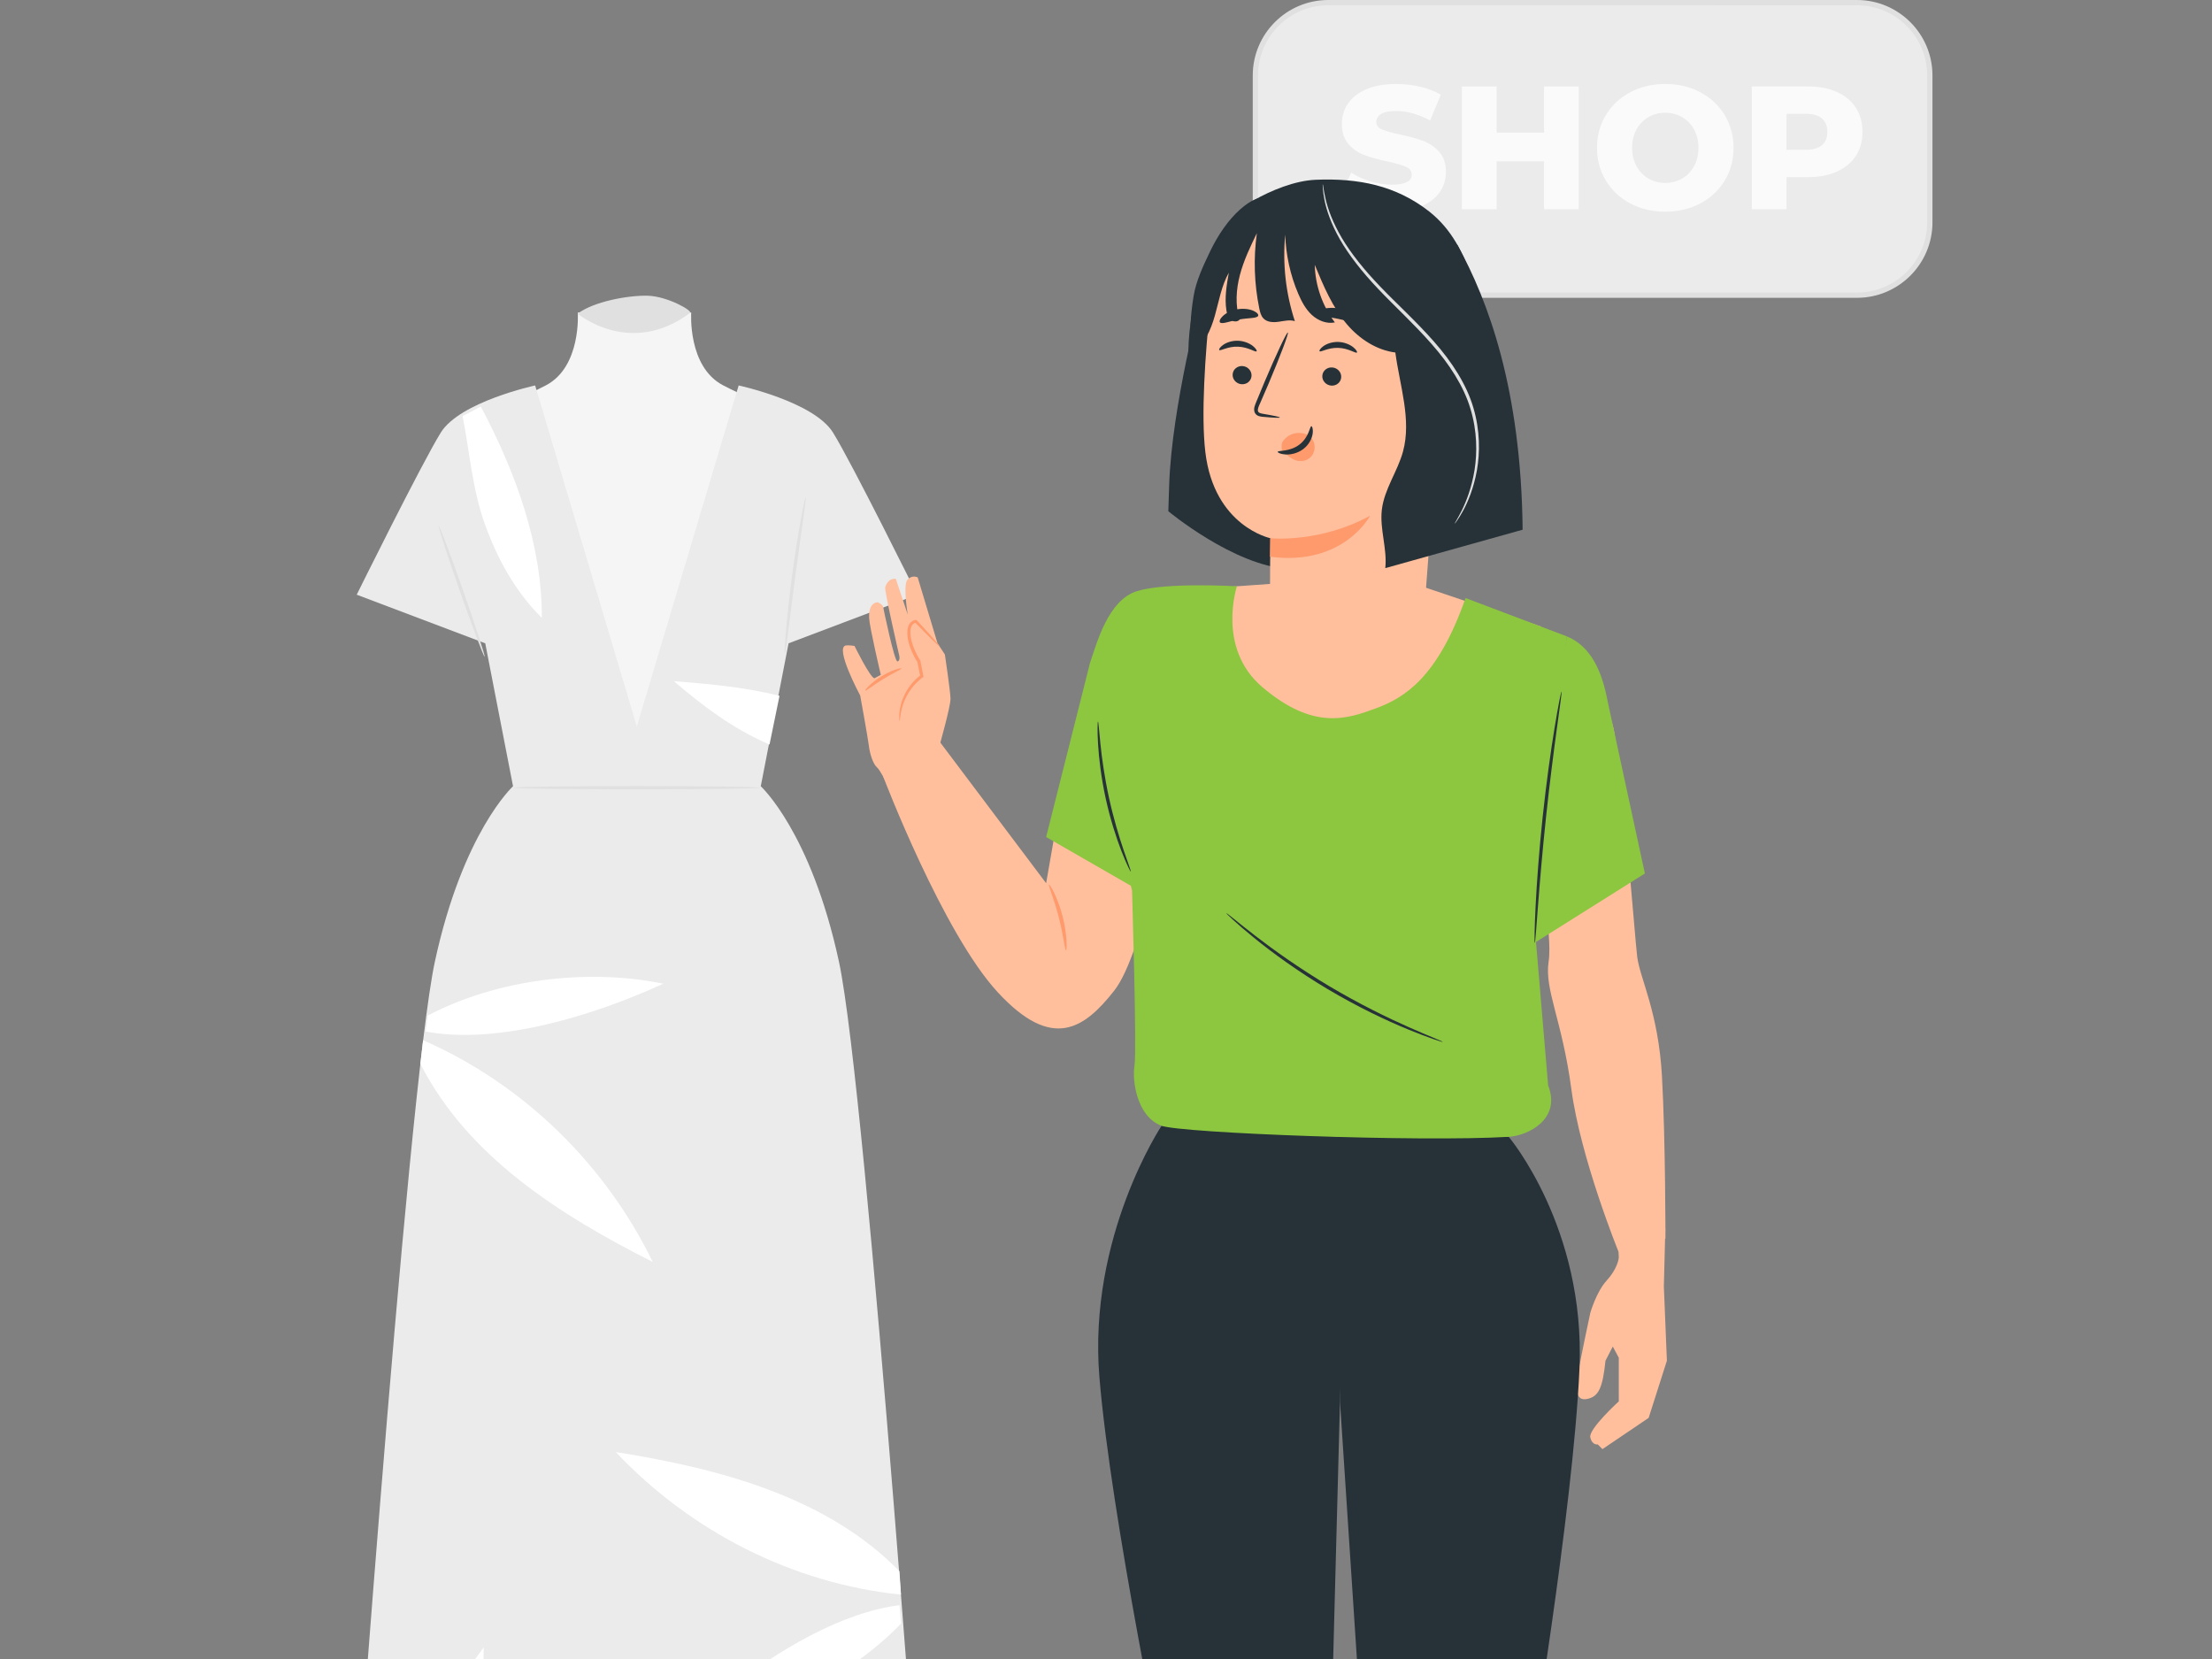
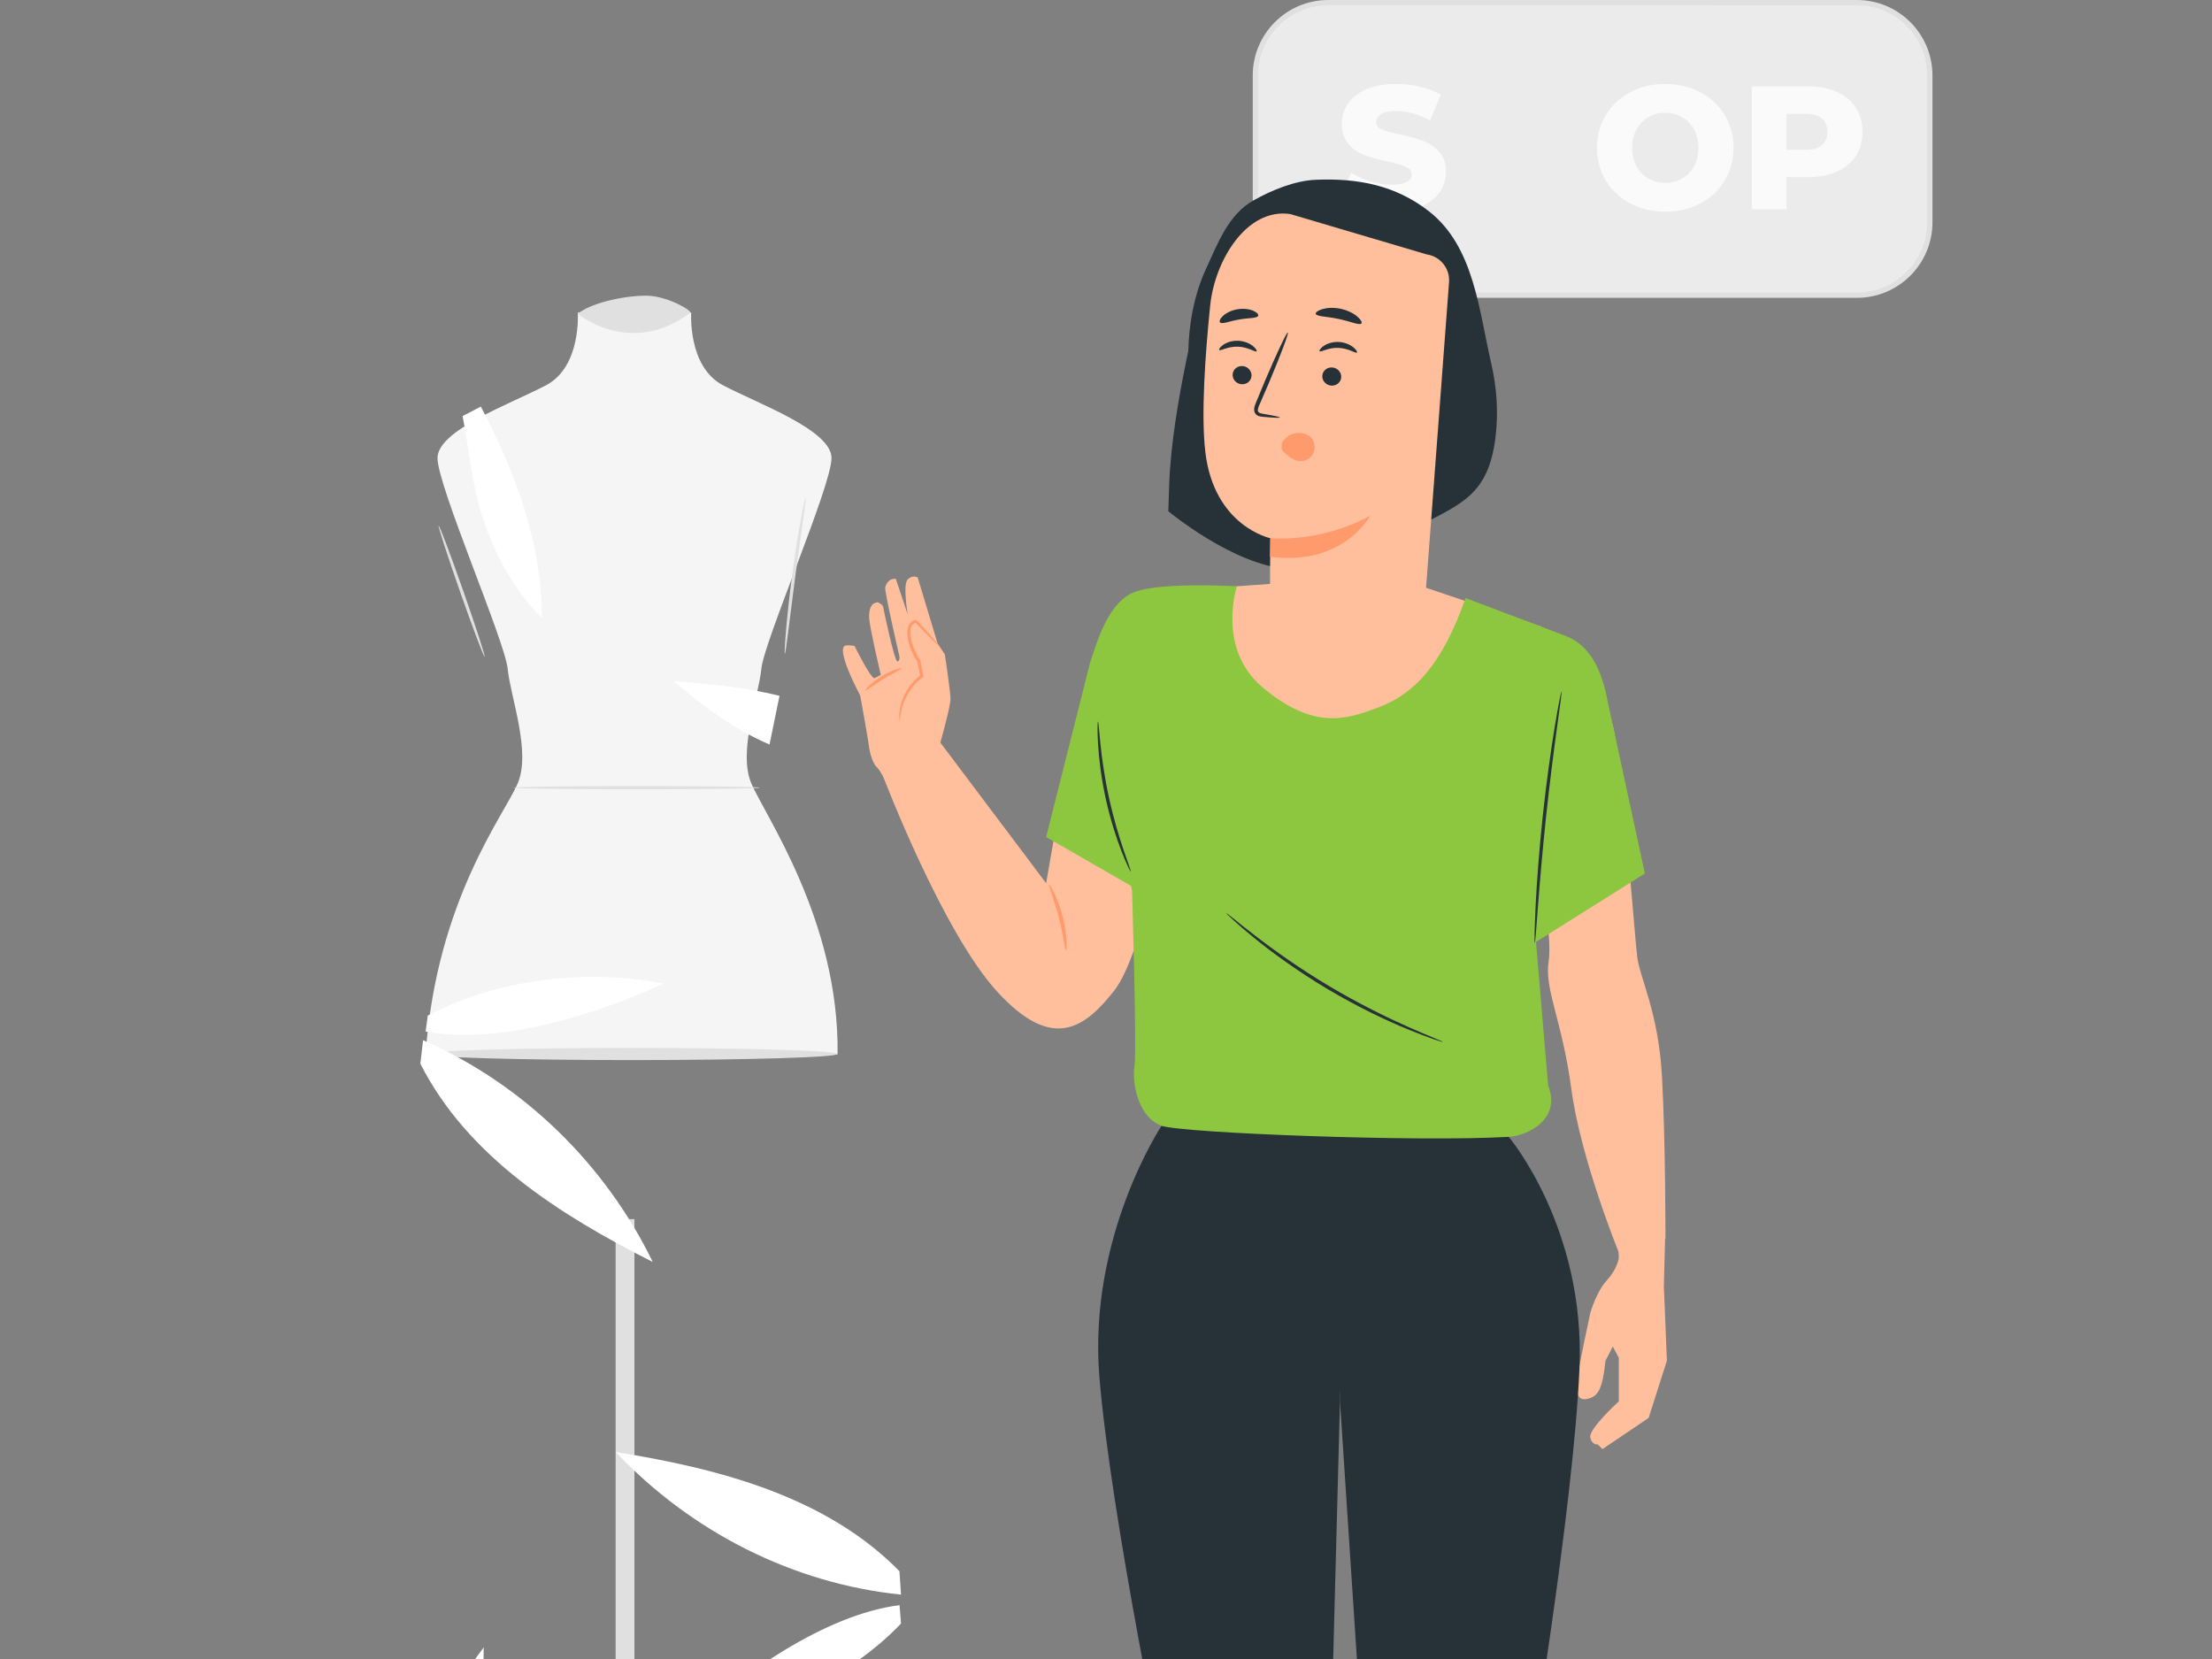
<svg xmlns="http://www.w3.org/2000/svg" width="364" height="273" viewBox="0 0 364 273" fill="none">
  <rect x="0" y="0" width="364" height="273" fill="#808080" stroke="none" />
  <g clip-path="url(#clip0_3708_20626)">
    <g clip-path="url(#clip1_3708_20626)">
      <path d="M104.403 200.62H101.308V335.85H104.403V200.62Z" fill="#E0E0E0" />
      <path d="M125.279 110.082C125.731 105.476 136.831 79.985 136.831 75.379C136.831 70.773 124.826 66.473 118.978 63.402C113.129 60.332 113.745 51.425 113.745 51.425H104.509H104.316H95.08C95.08 51.425 95.696 60.332 89.848 63.402C83.999 66.473 71.995 70.773 71.995 75.379C71.995 79.985 83.095 105.475 83.547 110.082C83.999 114.689 87.385 123.594 85.23 128.815C83.075 134.035 71.86 148.001 70.038 173.442L104.028 174.266H104.795L137.831 173.442C138.111 151.433 125.748 134.035 123.595 128.815C121.441 123.594 124.826 114.689 125.279 110.082Z" fill="#F5F5F5" />
      <path d="M113.551 51.493C114.022 51.142 109.826 48.744 106.57 48.662C103.314 48.581 97.644 49.642 95.058 51.617C95.058 51.617 103.678 58.86 113.551 51.493Z" fill="#E0E0E0" />
      <path d="M137.832 173.442C137.832 173.995 122.655 174.443 103.937 174.443C85.213 174.443 70.039 173.995 70.039 173.442C70.039 172.889 85.212 172.441 103.937 172.441C122.654 172.442 137.832 172.89 137.832 173.442Z" fill="#E0E0E0" />
-       <path d="M152.612 320.512C152.612 320.512 142.663 179.576 138.052 158.238C133.441 136.9 125.191 129.383 125.191 129.383L129.765 105.862L150.914 97.861C150.914 97.861 140.236 76.28 137.082 71.188C133.927 66.096 121.552 63.429 121.552 63.429L104.792 119.548L88.063 63.429C88.063 63.429 75.687 66.096 72.533 71.188C69.377 76.281 58.701 97.861 58.701 97.861L79.85 105.862L84.424 129.383C84.424 129.383 76.174 136.9 71.563 158.238C66.949 179.575 57 320.512 57 320.512C57 320.512 86.558 320.755 106.215 320.512C125.791 320.468 152.612 320.512 152.612 320.512Z" fill="#EBEBEB" />
      <path d="M125.049 129.62C125.049 129.768 115.969 129.887 104.772 129.887C93.572 129.887 84.494 129.767 84.494 129.62C84.494 129.473 93.572 129.352 104.772 129.352C115.969 129.352 125.049 129.473 125.049 129.62Z" fill="#E0E0E0" />
      <path d="M72.185 86.514C72.325 86.465 74.129 91.248 76.216 97.197C78.303 103.146 79.882 108.007 79.742 108.056C79.602 108.106 77.797 103.324 75.71 97.373C73.624 91.425 72.045 86.563 72.185 86.514Z" fill="#E0E0E0" />
      <path d="M132.586 81.831C132.622 81.837 132.596 82.203 132.517 82.856C132.413 83.628 132.289 84.547 132.146 85.616C131.804 88.084 131.368 91.231 130.885 94.713C130.44 98.2 130.036 101.353 129.72 103.825C129.579 104.894 129.457 105.814 129.355 106.586C129.26 107.237 129.19 107.596 129.153 107.593C129.116 107.59 129.116 107.224 129.147 106.567C129.177 105.908 129.243 104.959 129.342 103.785C129.539 101.44 129.878 98.204 130.353 94.643C130.828 91.083 131.347 87.872 131.772 85.557C131.984 84.399 132.168 83.465 132.311 82.822C132.453 82.178 132.549 81.825 132.586 81.831Z" fill="#E0E0E0" />
      <path d="M69.623 171.171L69.169 175.037C76.896 190.261 92.064 199.922 107.414 207.664C99.594 191.582 86.129 178.4 69.623 171.171Z" fill="white" />
      <path d="M70.393 167.12L70.038 169.746C82.068 172.007 98.08 166.974 109.152 161.873C96.591 159.296 81.672 161.167 70.393 167.12Z" fill="white" />
      <path d="M148.266 262.404L148.008 258.559C135.987 246.248 118.183 241.62 101.329 238.944C113.705 252.056 130.485 260.59 148.266 262.404Z" fill="white" />
      <path d="M148.266 267.172L148.026 264.142C135.734 265.677 121.611 275.708 112.629 284.127C125.532 282.735 139.36 276.487 148.266 267.172Z" fill="white" />
      <path d="M64.028 320.62H68.026C77.984 307.039 79.453 288.059 79.599 271.093C68.932 285.138 63.226 302.865 64.028 320.62Z" fill="white" />
      <path d="M110.89 112.087C115.496 116.054 120.641 119.96 126.631 122.513L128.274 114.503C122.206 112.991 116.218 112.527 110.89 112.087Z" fill="white" />
      <path d="M76.122 68.47C77.292 74.412 77.728 80.526 79.781 86.229C81.832 91.932 84.81 97.405 89.16 101.66C89.225 89.616 84.784 77.567 79.123 66.904" fill="white" />
      <path d="M305.577 48.574H218.572C211.951 48.574 206.584 43.208 206.584 36.59V12.417C206.584 5.799 211.951 0.434 218.572 0.434H305.577C312.197 0.434 317.564 5.799 317.564 12.417V36.59C317.564 43.208 312.197 48.574 305.577 48.574Z" fill="#EBEBEB" />
      <path d="M305.577 49.009H218.572C211.721 49.009 206.149 43.438 206.149 36.59V12.418C206.149 5.57 211.721 0 218.572 0H305.577C312.427 0 318 5.571 318 12.418V36.59C318 43.438 312.427 49.009 305.577 49.009ZM218.572 0.868C212.201 0.868 207.018 6.049 207.018 12.417V36.589C207.018 42.958 212.201 48.139 218.572 48.139H305.577C311.948 48.139 317.131 42.958 317.131 36.589V12.418C317.131 6.049 311.948 0.869 305.577 0.869L218.572 0.868Z" fill="#E0E0E0" />
      <path d="M224.22 34.229C222.679 33.825 221.429 33.286 220.466 32.613L222.343 28.398C223.248 28.995 224.297 29.476 225.491 29.841C226.684 30.207 227.859 30.389 229.014 30.389C231.209 30.389 232.307 29.841 232.307 28.744C232.307 28.167 231.994 27.738 231.368 27.459C230.742 27.18 229.736 26.887 228.35 26.578C226.829 26.252 225.559 25.901 224.539 25.525C223.518 25.15 222.642 24.549 221.911 23.721C221.179 22.894 220.813 21.778 220.813 20.373C220.813 19.142 221.15 18.03 221.824 17.039C222.498 16.047 223.503 15.264 224.842 14.686C226.18 14.108 227.821 13.82 229.765 13.82C231.093 13.82 232.402 13.969 233.692 14.267C234.982 14.566 236.118 15.003 237.099 15.581L235.338 19.824C233.413 18.784 231.545 18.265 229.736 18.265C228.6 18.265 227.773 18.433 227.253 18.77C226.733 19.108 226.473 19.546 226.473 20.084C226.473 20.623 226.781 21.027 227.397 21.296C228.013 21.567 229.005 21.845 230.372 22.134C231.911 22.462 233.187 22.812 234.198 23.187C235.209 23.562 236.084 24.159 236.826 24.977C237.566 25.796 237.937 26.907 237.937 28.311C237.937 29.523 237.6 30.62 236.926 31.601C236.253 32.583 235.242 33.367 233.895 33.954C232.547 34.541 230.91 34.835 228.985 34.835C227.349 34.835 225.761 34.633 224.22 34.229Z" fill="#FAFAFA" />
-       <path d="M259.796 14.224V34.43H254.078V26.55H246.282V34.43H240.564V14.224H246.282V21.816H254.078V14.224H259.796Z" fill="#FAFAFA" />
      <path d="M268.271 33.478C266.568 32.574 265.229 31.323 264.257 29.726C263.285 28.128 262.799 26.329 262.799 24.327C262.799 22.326 263.285 20.526 264.257 18.93C265.229 17.332 266.568 16.082 268.271 15.177C269.975 14.272 271.895 13.82 274.032 13.82C276.168 13.82 278.089 14.272 279.793 15.177C281.496 16.082 282.834 17.332 283.807 18.93C284.778 20.527 285.265 22.326 285.265 24.327C285.265 26.329 284.778 28.128 283.807 29.726C282.834 31.323 281.496 32.574 279.793 33.478C278.089 34.383 276.169 34.835 274.032 34.835C271.895 34.835 269.975 34.383 268.271 33.478ZM276.804 29.379C277.632 28.898 278.286 28.22 278.768 27.344C279.249 26.468 279.49 25.463 279.49 24.327C279.49 23.192 279.249 22.187 278.768 21.31C278.286 20.435 277.632 19.757 276.804 19.275C275.976 18.794 275.052 18.553 274.032 18.553C273.012 18.553 272.088 18.794 271.261 19.275C270.432 19.757 269.778 20.434 269.297 21.31C268.816 22.186 268.575 23.192 268.575 24.327C268.575 25.463 268.816 26.468 269.297 27.344C269.778 28.22 270.433 28.898 271.261 29.379C272.088 29.86 273.012 30.101 274.032 30.101C275.052 30.101 275.976 29.86 276.804 29.379Z" fill="#FAFAFA" />
      <path d="M302.273 15.133C303.62 15.74 304.66 16.605 305.391 17.731C306.122 18.856 306.488 20.18 306.488 21.7C306.488 23.221 306.122 24.539 305.391 25.655C304.66 26.771 303.62 27.632 302.273 28.239C300.925 28.845 299.337 29.148 297.509 29.148H293.986V34.43H288.268V14.224H297.509C299.337 14.224 300.925 14.527 302.273 15.133ZM299.818 23.88C300.414 23.37 300.713 22.644 300.713 21.701C300.713 20.758 300.415 20.027 299.818 19.507C299.221 18.988 298.335 18.728 297.162 18.728H293.985V24.646H297.162C298.336 24.645 299.222 24.39 299.818 23.88Z" fill="#FAFAFA" />
      <path d="M176.069 122.9L172.148 145.337L154.44 121.8L145.358 127.844C145.358 127.844 155.15 153.544 164.236 163.339C173.172 172.974 178.404 169.3 183.343 163.029C188.282 156.759 192.257 133.064 192.257 133.064L176.069 122.9Z" fill="#FFBF9D" />
      <path d="M266.38 206.839C266.42 207.125 266.095 208.874 264.394 210.717C262.693 212.56 261.693 216.053 261.693 216.053C261.693 216.053 260.091 223.523 259.692 225.948C259.292 228.374 259.201 230.605 261.148 230.216C263.094 229.828 263.723 228.374 264.194 223.91L265.395 221.582L266.384 223.425V230.603C266.384 230.603 261.392 235.163 261.693 236.522C261.993 237.879 262.922 237.686 262.922 237.686L263.694 238.463L271.298 233.321L274.299 223.911L273.799 211.688L274.042 202.188L266.109 200.938L266.38 206.839Z" fill="#FFBF9D" />
      <path d="M251.702 106.087C251.702 106.087 264.001 111.8 265.574 120.195C267.146 128.59 268.982 153.974 269.417 157.47C269.853 160.965 272.9 166.586 273.486 177.063C274.072 187.541 274.061 203.814 274.061 203.814L266.342 205.99C266.342 205.99 260.114 190.692 258.581 179.242C257.048 167.793 254.124 162.871 254.837 158.226C255.549 153.581 252.981 141.735 252.981 141.735L251.702 106.087Z" fill="#FFBF9D" />
-       <path d="M191.146 185.253C191.146 185.253 178.999 203.496 180.914 226.614C182.83 249.732 192.09 293.993 192.09 293.993C192.09 293.993 192.409 331.771 196.56 351.223C200.711 370.675 199.97 376.878 199.97 376.878H218.271C218.271 376.878 219.548 327.26 218.271 316.828C216.994 306.397 216.852 302.732 218.838 293.711L220.505 230.56L222.092 187.153L191.146 185.253Z" fill="#263238" />
+       <path d="M191.146 185.253C191.146 185.253 178.999 203.496 180.914 226.614C182.83 249.732 192.09 293.993 192.09 293.993C192.09 293.993 192.409 331.771 196.56 351.223H218.271C218.271 376.878 219.548 327.26 218.271 316.828C216.994 306.397 216.852 302.732 218.838 293.711L220.505 230.56L222.092 187.153L191.146 185.253Z" fill="#263238" />
      <path d="M248.273 187.072C248.273 187.072 260.92 202.023 259.913 225.197C258.906 248.372 251.389 292.962 251.389 292.962C251.389 292.962 252.552 330.723 249.168 350.322C245.784 369.922 245.484 378.907 245.484 378.907L228.48 376.806C228.48 376.806 225.258 327.275 226.124 316.802C226.991 306.33 226.989 302.661 224.651 293.724L220.507 230.687L221.073 186.749L248.273 187.072Z" fill="#263238" />
      <path d="M197.683 48.668C197.683 48.668 192.815 66.916 192.395 79.826L192.256 84.128C192.256 84.128 202.999 93.07 212.011 93.62L219.563 75.004L197.683 48.668Z" fill="#263238" />
      <path d="M245.403 59.86C243.35 50.961 242.56 40.601 235.178 34.799C229.699 30.493 223.456 29.292 216.499 29.584C213.074 29.727 209.206 31.312 206.223 33.004C202.133 35.325 200.4 40.032 198.426 44.309C194.472 52.877 194.973 64.477 197.651 67.701L233.365 86.605C240.497 82.885 244.965 81.403 246.105 71.874C246.585 67.865 246.312 63.796 245.403 59.86Z" fill="#263238" />
      <path d="M234.798 41.872L212.322 35.224C205.081 34.167 199.896 42.949 199.148 50.246C198.318 58.352 197.624 68.281 198.346 74.381C199.799 86.649 209.06 88.568 209.06 88.568C209.065 88.527 209.081 88.751 209.009 92.376L208.981 99.841C208.886 102.215 209.302 103.012 210.75 104.894C214.065 109.199 220.107 109.774 227.231 107.131C231.36 105.6 234.232 102.52 234.547 98.324L238.455 46.371C238.585 44.148 236.998 42.193 234.798 41.872Z" fill="#FFBF9D" />
      <path d="M202.841 61.589C202.779 62.413 203.426 63.146 204.284 63.225C205.14 63.305 205.885 62.704 205.947 61.879C206.009 61.055 205.363 60.321 204.507 60.241C203.648 60.162 202.902 60.764 202.841 61.589Z" fill="#263238" />
      <path d="M200.634 57.597C200.819 57.808 202.036 56.978 203.714 57.049C205.391 57.095 206.589 58.01 206.779 57.811C206.872 57.724 206.69 57.348 206.168 56.935C205.656 56.524 204.769 56.11 203.724 56.072C202.679 56.036 201.784 56.388 201.262 56.763C200.732 57.14 200.544 57.501 200.634 57.597Z" fill="#263238" />
      <path d="M217.598 61.815C217.536 62.64 218.183 63.372 219.041 63.452C219.897 63.531 220.642 62.93 220.704 62.105C220.766 61.28 220.119 60.547 219.263 60.468C218.405 60.388 217.66 60.991 217.598 61.815Z" fill="#263238" />
      <path d="M217.146 57.795C217.332 58.006 218.55 57.176 220.226 57.247C221.903 57.293 223.101 58.208 223.291 58.009C223.384 57.922 223.203 57.546 222.68 57.133C222.168 56.722 221.283 56.307 220.236 56.27C219.191 56.235 218.296 56.586 217.774 56.961C217.246 57.338 217.056 57.7 217.146 57.795Z" fill="#263238" />
      <path d="M210.608 68.704C210.619 68.608 209.582 68.387 207.901 68.103C207.474 68.042 207.072 67.941 207.011 67.645C206.922 67.33 207.119 66.875 207.348 66.383C207.791 65.359 208.256 64.286 208.743 63.161C210.686 58.574 212.111 54.793 211.926 54.717C211.741 54.64 210.015 58.297 208.073 62.885C207.605 64.018 207.155 65.095 206.729 66.128C206.548 66.61 206.247 67.153 206.441 67.805C206.545 68.132 206.85 68.377 207.122 68.461C207.392 68.556 207.634 68.571 207.846 68.592C209.543 68.75 210.598 68.799 210.608 68.704Z" fill="#263238" />
      <path d="M209.011 88.568C209.011 88.568 217.172 89.42 225.471 84.855C225.471 84.855 221.109 93.227 208.98 91.607L209.011 88.568Z" fill="#FF9A6C" />
      <path d="M216.051 72.442C215.645 71.718 214.874 71.316 214.071 71.257C212.913 71.174 211.926 71.534 211.132 72.576C210.862 72.876 210.851 73.75 210.948 73.995C211.045 74.241 210.966 74.12 211.148 74.292C211.802 74.918 212.495 75.547 213.356 75.788C214.219 76.031 215.299 75.792 215.901 74.962C216.436 74.224 216.458 73.166 216.051 72.442Z" fill="#FF9A6C" />
-       <path d="M215.803 70.135C215.531 70.106 215.445 71.933 213.828 73.158C212.213 74.387 210.28 74.095 210.255 74.35C210.224 74.463 210.672 74.724 211.49 74.783C212.294 74.847 213.478 74.641 214.469 73.892C215.455 73.14 215.912 72.097 216.008 71.352C216.111 70.592 215.928 70.13 215.803 70.135Z" fill="#263238" />
      <path d="M216.511 51.636C216.631 52.108 218.322 52.054 220.26 52.483C222.207 52.872 223.733 53.601 224.034 53.218C224.169 53.034 223.934 52.578 223.337 52.074C222.746 51.572 221.775 51.055 220.61 50.809C219.444 50.565 218.348 50.647 217.606 50.868C216.858 51.09 216.461 51.414 216.511 51.636Z" fill="#263238" />
      <path d="M200.774 53.067C201.156 53.398 202.378 52.82 203.914 52.578C205.442 52.288 206.792 52.42 207.035 51.981C207.139 51.77 206.878 51.421 206.258 51.145C205.646 50.87 204.665 50.713 203.611 50.895C202.558 51.078 201.692 51.554 201.213 52.02C200.725 52.487 200.603 52.903 200.774 53.067Z" fill="#263238" />
      <path d="M212.243 33.91C212.222 33.998 212.205 34.087 212.186 34.175L212.228 34.193C212.233 34.098 212.238 34.004 212.243 33.91Z" fill="#263238" />
-       <path d="M227.958 93.49C228.302 90.294 227.018 87.082 227.39 83.889C227.785 80.503 229.972 77.601 230.871 74.314C232.309 69.049 230.336 63.449 229.614 58.007C226.57 57.632 223.731 55.799 221.702 53.429C219.263 50.578 217.788 47.046 216.35 43.577C216.435 46.977 217.61 50.342 219.66 53.054C218.309 53.336 216.884 52.756 215.869 51.819C214.853 50.882 214.189 49.627 213.644 48.356C212.322 45.279 211.605 41.95 211.489 38.602C211.041 43.392 211.571 48.275 213.079 52.844C212.228 52.581 211.315 52.817 210.434 52.945C209.553 53.074 208.541 53.049 207.918 52.409C207.5 51.982 207.349 51.367 207.229 50.783C206.389 46.71 206.252 42.491 206.825 38.373C205.74 40.6 204.664 42.852 204.034 45.249C203.405 47.645 203.242 50.223 203.984 52.587C203.633 53.032 202.889 52.963 202.473 52.578C202.057 52.194 201.899 51.606 201.811 51.046C201.491 48.998 201.852 46.911 202.212 44.869C200.995 47.031 200.592 49.538 199.919 51.926C199.246 54.314 198.175 56.763 196.106 58.123C195.747 54.55 195.873 52.11 196.41 48.766C196.819 46.209 198.029 43.673 199.146 41.339C200.397 38.725 202.135 36.164 204.078 34.458C207.662 31.311 209.16 32.666 211.449 33.865L211.72 33.979C211.729 33.923 211.731 33.865 211.739 33.809L211.842 33.322C217.799 31.977 224.117 32.273 229.924 34.169C234.239 35.579 234.635 44.891 235.688 40.465C236.325 37.788 239.787 40.232 239.829 40.309C244.918 49.51 250.312 64.105 250.56 87.167L227.958 93.49Z" fill="#263238" />
-       <path d="M239.392 86.159C239.34 86.125 239.864 85.378 240.588 83.913C241.308 82.45 242.18 80.225 242.647 77.347C243.1 74.481 243.084 70.926 241.967 67.246C240.863 63.557 238.516 59.932 235.576 56.601C232.633 53.251 229.472 50.381 226.798 47.551C224.118 44.731 221.944 41.941 220.479 39.37C219.017 36.797 218.256 34.496 217.946 32.875C217.794 32.062 217.704 31.429 217.686 30.993C217.654 30.56 217.645 30.334 217.665 30.333C217.732 30.325 217.774 31.238 218.155 32.829C218.527 34.418 219.332 36.661 220.817 39.174C222.304 41.684 224.483 44.416 227.167 47.2C229.841 49.991 233.019 52.856 235.992 56.237C238.96 59.6 241.35 63.308 242.455 67.099C243.572 70.878 243.542 74.505 243.033 77.412C242.509 80.332 241.566 82.566 240.78 84.012C240.378 84.733 240.049 85.281 239.792 85.632C239.545 85.987 239.408 86.169 239.392 86.159Z" fill="#E0E0E0" />
      <path d="M200.105 96.719L209.87 96.026L233.601 96.362L253.604 103.107L241.585 121.21L222.114 128.114L206.98 124.534L198.322 114.051L200.105 96.719Z" fill="#FFBF9D" />
      <path d="M252.517 152.121L257.821 104.711L241.271 98.449H241.155C236.55 111.575 231.055 114.835 226.457 116.545C221.697 118.314 216.151 120.245 207.699 113.043C200.173 106.628 203.542 96.477 203.542 96.477C203.542 96.477 191.84 95.781 187.069 97.281C182.3 98.78 180.459 105.939 179.375 109.061L179.434 117.367L186.286 146.556C186.286 146.556 187.092 172.947 186.686 175.391C186.28 177.835 187.082 183.76 191.145 185.254C194.416 186.456 233.568 187.949 248.272 187.073C251.386 186.888 256.956 184.213 254.756 178.611L252.517 152.121Z" fill="#8DC63F" />
      <path d="M270.677 143.738L264.567 115.488C263.657 110.599 261.884 106.384 257.821 104.711L250.697 149.967L252.67 155.063L270.677 143.738Z" fill="#8DC63F" />
      <path d="M179.375 109.06L172.146 137.738L191.331 148.773L183.67 109.06H179.375Z" fill="#8DC63F" />
      <path d="M180.679 118.747C180.764 118.745 180.849 120.165 181.085 122.443C181.319 124.722 181.748 127.859 182.49 131.271C183.238 134.683 184.157 137.713 184.895 139.88C185.629 142.049 186.146 143.375 186.066 143.408C186.032 143.423 185.863 143.108 185.587 142.527C185.308 141.946 184.944 141.089 184.527 140.015C183.692 137.868 182.705 134.831 181.95 131.39C181.201 127.949 180.831 124.776 180.695 122.477C180.625 121.327 180.599 120.395 180.61 119.75C180.619 119.104 180.641 118.749 180.679 118.747Z" fill="#263238" />
      <path d="M256.957 113.81C256.994 113.816 256.936 114.397 256.798 115.441C256.643 116.583 256.441 118.069 256.197 119.859C255.687 123.588 255.018 128.743 254.41 134.451C253.804 140.162 253.372 145.343 253.086 149.096C252.947 150.897 252.833 152.393 252.745 153.541C252.659 154.591 252.595 155.17 252.556 155.169C252.518 155.167 252.51 154.584 252.53 153.53C252.548 152.476 252.603 150.953 252.697 149.071C252.883 145.308 253.254 140.113 253.861 134.393C254.471 128.675 255.202 123.518 255.811 119.8C256.115 117.941 256.381 116.439 256.586 115.406C256.789 114.371 256.92 113.803 256.957 113.81Z" fill="#263238" />
      <path d="M237.416 171.456C237.404 171.492 236.845 171.321 235.847 170.978C234.845 170.642 233.416 170.101 231.669 169.383C228.175 167.952 223.443 165.716 218.481 162.769C213.521 159.814 209.297 156.721 206.37 154.331C204.905 153.138 203.745 152.14 202.972 151.421C202.194 150.705 201.776 150.297 201.801 150.268C201.826 150.24 202.292 150.593 203.111 151.256C203.927 151.925 205.12 152.874 206.61 154.024C209.59 156.326 213.828 159.352 218.761 162.294C223.698 165.226 228.379 167.505 231.821 169.025C233.542 169.786 234.946 170.381 235.921 170.778C236.896 171.18 237.428 171.42 237.416 171.456Z" fill="#263238" />
      <path d="M151.015 95.022L154.276 105.861L155.487 107.702C155.487 107.702 156.385 113.695 156.412 114.972C156.439 116.249 154.559 122.85 154.559 122.85L158.044 128.903L147.693 132.478C147.693 132.478 145.112 126.97 144.364 126.33C143.615 125.691 143.12 123.919 142.98 122.726C142.839 121.533 141.552 114.453 141.552 114.453C141.552 114.453 137.29 106.54 139.194 106.213C139.629 106.138 140.613 106.289 140.613 106.289C140.613 106.289 143.165 111.485 143.889 111.617L144.942 111.052C144.942 111.052 143.083 103.174 143.023 101.712C142.965 100.248 143.301 99.231 144.428 99.1C144.428 99.1 145.259 99.469 145.322 99.843C145.385 100.216 147.209 108.996 147.694 108.85C148.18 108.701 147.98 107.904 147.98 107.904C147.98 107.904 145.517 97.248 145.67 96.645C145.822 96.043 146.366 95.115 147.413 95.256L149.377 101.131C149.377 101.131 148.535 96.216 149.349 95.372C150.164 94.528 151.015 95.022 151.015 95.022Z" fill="#FFBF9D" />
      <path d="M148.033 118.655C148.12 118.659 148.092 117.744 148.486 116.302C148.884 114.892 149.887 112.893 151.828 111.483L151.972 111.379L151.941 111.216C151.791 110.435 151.632 109.616 151.469 108.771L151.46 108.719L151.427 108.67C151.257 108.414 151.083 108.112 150.923 107.809C150.381 106.781 149.987 105.713 149.853 104.681C149.79 104.169 149.784 103.659 149.923 103.236C150.042 102.811 150.393 102.511 150.726 102.472L150.555 102.401C151.736 103.615 152.727 104.614 153.431 105.301C154.135 105.988 154.552 106.363 154.587 106.33C154.621 106.296 154.269 105.859 153.622 105.119C152.975 104.379 152.032 103.335 150.885 102.088L150.813 102.009L150.713 102.017C150.108 102.059 149.636 102.532 149.461 103.074C149.273 103.615 149.282 104.184 149.342 104.743C149.475 105.866 149.884 106.989 150.449 108.062C150.619 108.382 150.793 108.684 150.985 108.974L150.944 108.874C151.114 109.717 151.28 110.536 151.437 111.316L151.549 111.05C149.456 112.611 148.511 114.728 148.175 116.22C148.01 116.977 147.966 117.592 147.975 118.011C147.982 118.431 148.002 118.655 148.033 118.655Z" fill="#FF9A6C" />
      <path d="M148.335 109.988C148.295 109.854 146.726 110.255 145.041 111.294C143.351 112.325 142.282 113.545 142.384 113.642C142.492 113.756 143.69 112.748 145.322 111.754C146.948 110.749 148.388 110.136 148.335 109.988Z" fill="#FF9A6C" />
      <path d="M175.419 156.394C175.228 156.406 175 153.896 174.22 150.914C173.457 147.926 172.439 145.623 172.612 145.54C172.756 145.458 174.062 147.686 174.847 150.752C175.646 153.811 175.584 156.396 175.419 156.394Z" fill="#FF9A6C" />
    </g>
  </g>
  <defs>
    <clipPath id="clip0_3708_20626">
      <rect width="364" height="274" fill="white" />
    </clipPath>
    <clipPath id="clip1_3708_20626">
      <rect width="261" height="391" fill="white" transform="translate(57)" />
    </clipPath>
  </defs>
</svg>